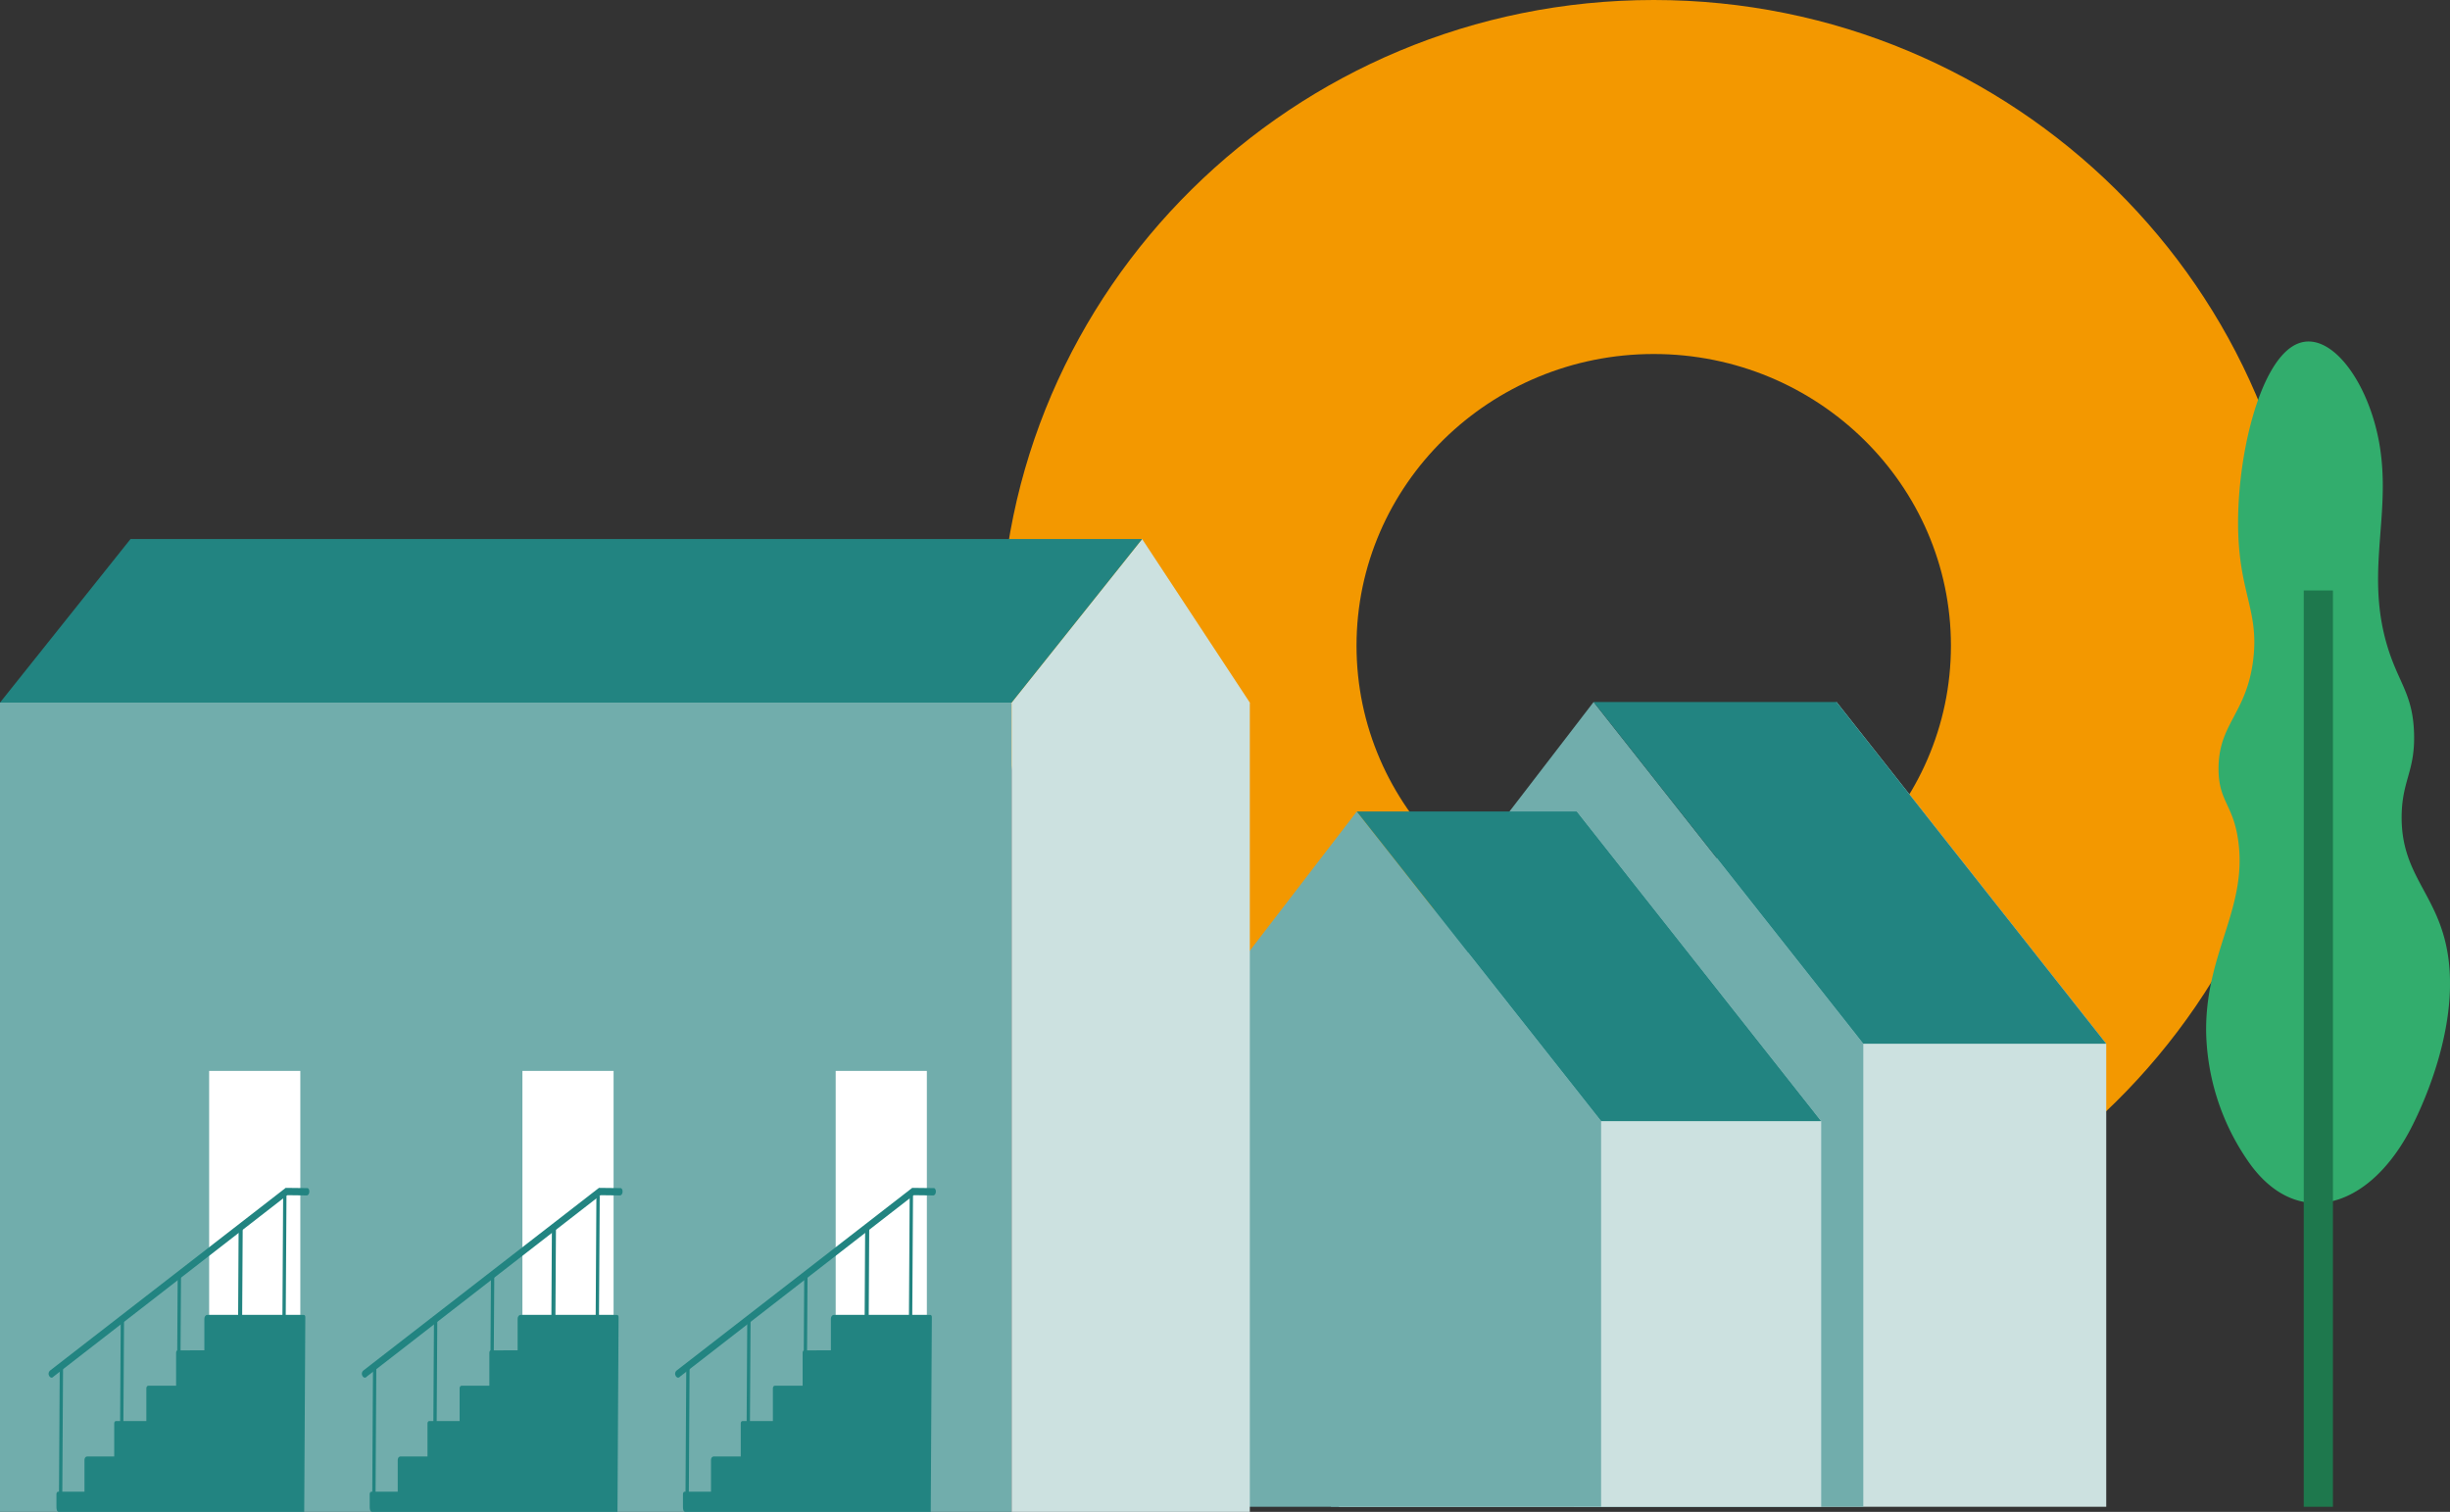
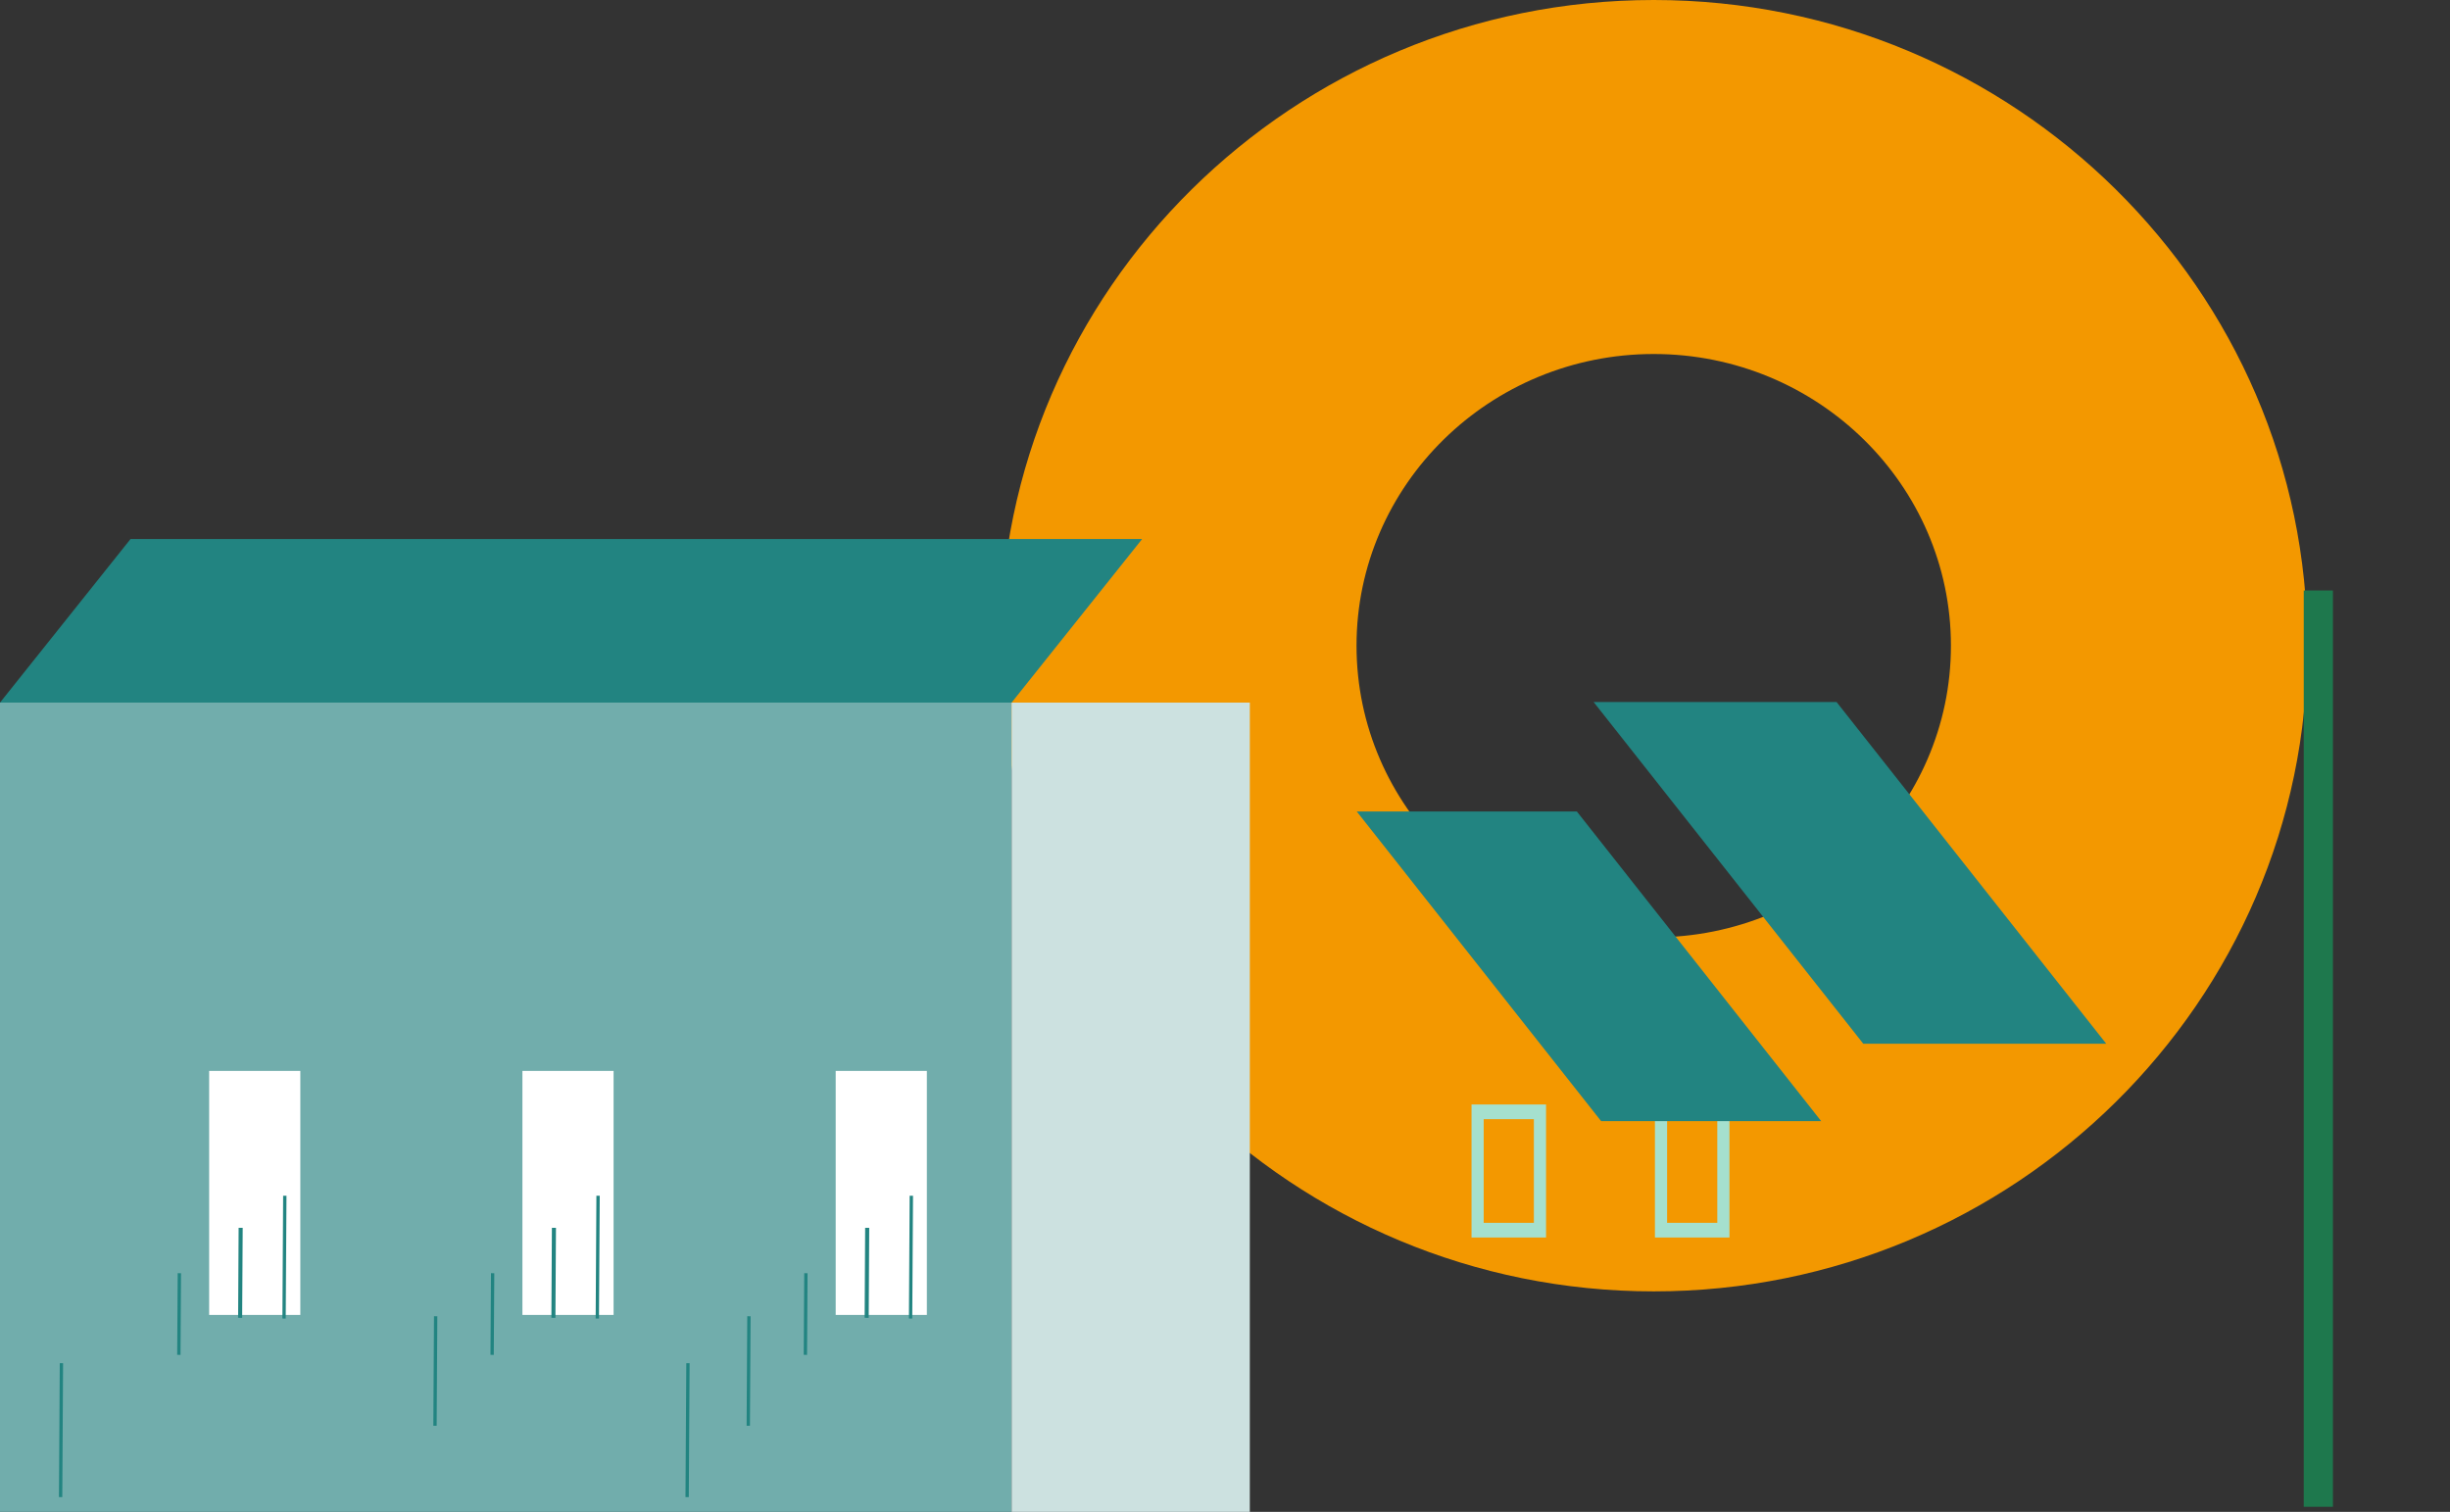
<svg xmlns="http://www.w3.org/2000/svg" width="481.248" height="297" viewBox="0 0 481.248 297">
  <rect x="0" y="0" width="481.248" height="297" fill="#333333" stroke="none" />
  <defs>
    <clipPath id="clip-path">
-       <path id="Path_354" data-name="Path 354" d="M0,76.861H210.845v-190.78H0Z" transform="translate(0 113.919)" fill="none" />
-     </clipPath>
+       </clipPath>
    <clipPath id="clip-path-3">
-       <path id="Path_363" data-name="Path 363" d="M0,100.744H245.5V-90.369H0Z" transform="translate(0 90.369)" fill="none" />
-     </clipPath>
+       </clipPath>
    <clipPath id="clip-path-7">
-       <path id="Path_395" data-name="Path 395" d="M0,145.192H47.9V-83.723H0Z" transform="translate(0 83.723)" fill="none" />
+       <path id="Path_395" data-name="Path 395" d="M0,145.192V-83.723H0Z" transform="translate(0 83.723)" fill="none" />
    </clipPath>
  </defs>
  <g id="Group_553" data-name="Group 553" transform="translate(-1285.655 -1637)">
    <path id="Path_397" data-name="Path 397" d="M877.883,588.951c-70.8,0-128.395,56.9-128.395,126.842s57.6,126.844,128.395,126.844,128.393-56.9,128.393-126.844S948.679,588.951,877.883,588.951Zm0,184.143c-32.192,0-58.382-25.7-58.382-57.3s26.19-57.3,58.382-57.3,58.378,25.7,58.378,57.3S910.073,773.094,877.883,773.094Z" transform="translate(732.612 1048.049)" fill="#f39800" />
    <g id="Group_470" data-name="Group 470" transform="translate(1491.155 1742.22)">
      <g id="Group_464" data-name="Group 464" transform="translate(0 0)" clip-path="url(#clip-path)">
        <g id="Group_462" data-name="Group 462" transform="translate(103.654 32.684)">
          <path id="Path_352" data-name="Path 352" d="M42.129,90.226-62.441,42.27V-66.589q25.8-33.571,51.594-67.139Q15.64-100.159,42.129-66.589Z" transform="translate(62.441 133.728)" fill="#cce1e0" />
        </g>
        <g id="Group_463" data-name="Group 463" transform="translate(55.934 32.684)">
          <path id="Path_353" data-name="Path 353" d="M42.129,82.5-62.441,53.725V-55.135q25.8-33.571,51.594-67.139Q15.64-88.705,42.129-55.135Z" transform="translate(62.441 122.274)" fill="#71adac" />
        </g>
      </g>
      <g id="Group_465" data-name="Group 465" transform="translate(107.528 32.683)">
        <path id="Path_355" data-name="Path 355" d="M0,0H47.721L100.7,67.139H52.976Z" fill="#228481" />
      </g>
      <path id="Path_356" data-name="Path 356" d="M64.528-21.058H49.888V-47.19h14.64Zm-12.25-2.884h9.857V-44.306H52.278Z" transform="translate(33.66 158.941)" fill="#a5e0ce" />
      <path id="Path_357" data-name="Path 357" d="M86.04-21.058H71.4V-47.19H86.04ZM73.791-23.942H83.65V-44.306H73.791Z" transform="translate(48.174 158.941)" fill="#a5e0ce" />
      <g id="Group_468" data-name="Group 468" transform="translate(0 0)" clip-path="url(#clip-path)">
        <g id="Group_466" data-name="Group 466" transform="translate(57.5 54.201)">
          <path id="Path_358" data-name="Path 358" d="M38.166,81.74-56.568,38.295V-60.327Q-33.2-90.74-9.827-121.15q24,30.411,47.994,60.823Z" transform="translate(56.568 121.15)" fill="#cce1e0" />
        </g>
        <g id="Group_467" data-name="Group 467" transform="translate(14.268 54.202)">
          <path id="Path_359" data-name="Path 359" d="M38.166,74.739-56.568,48.672V-49.95Q-33.2-80.363-9.827-110.773q24,30.411,47.994,60.823Z" transform="translate(56.568 110.773)" fill="#71adac" />
        </g>
      </g>
      <g id="Group_469" data-name="Group 469" transform="translate(61.009 54.201)">
        <path id="Path_361" data-name="Path 361" d="M0,0H43.232L91.224,60.823H47.994Z" transform="translate(0)" fill="#228481" />
      </g>
    </g>
    <g id="Group_498" data-name="Group 498" transform="translate(1285.655 1742.887)">
      <g id="Group_472" data-name="Group 472" transform="translate(0 0)" clip-path="url(#clip-path-3)">
        <g id="Group_471" data-name="Group 471" transform="translate(198.707 0)">
          <path id="Path_362" data-name="Path 362" d="M13.516,0,34.668,32.135C32.651,34.759,24.961,44.126,13,44.959c-14.133.983-23.487-10.705-25.126-12.824Q.7,16.067,13.516,0" transform="translate(12.124)" fill="#cce1e0" />
        </g>
      </g>
      <path id="Path_364" data-name="Path 364" d="M0,83.8H198.708V-75.174H0Z" transform="translate(0 107.309)" fill="#71adac" />
      <path id="Path_365" data-name="Path 365" d="M93.96,83.8h46.792V-75.174H93.96Z" transform="translate(104.748 107.309)" fill="#cce1e0" />
      <g id="Group_473" data-name="Group 473" transform="translate(0 0)">
        <path id="Path_366" data-name="Path 366" d="M13.516,0l-25.64,32.135H186.583L212.223,0Z" transform="translate(12.124)" fill="#228481" />
      </g>
      <path id="Path_367" data-name="Path 367" d="M37.334,6.975H19.426V-40.961H37.334Z" transform="translate(21.657 145.45)" fill="#fff" />
      <path id="Path_368" data-name="Path 368" d="M66.431,6.975H48.523V-40.961H66.431Z" transform="translate(54.094 145.45)" fill="#fff" />
      <path id="Path_369" data-name="Path 369" d="M95.528,6.975H77.62V-40.961H95.528Z" transform="translate(86.532 145.45)" fill="#fff" />
      <g id="Group_474" data-name="Group 474" transform="translate(134.649 161.9)">
        <path id="Path_370" data-name="Path 370" d="M0,13.869l.651.008L.81-12.433l-.651-.008Z" transform="translate(0 12.441)" fill="#228481" />
      </g>
      <g id="Group_475" data-name="Group 475" transform="translate(146.656 152.681)">
        <path id="Path_371" data-name="Path 371" d="M0,11.34l.651.008L.78-10.164l-.651-.008Z" transform="translate(0 10.172)" fill="#228481" />
      </g>
      <g id="Group_476" data-name="Group 476" transform="translate(157.876 144.225)">
        <path id="Path_372" data-name="Path 372" d="M0,8.455l.651.008.1-16.041L.1-7.584Z" transform="translate(0 7.584)" fill="#228481" />
      </g>
      <g id="Group_477" data-name="Group 477" transform="translate(169.84 135.31)">
        <path id="Path_373" data-name="Path 373" d="M0,9.32l.8.008L.9-8.352l-.8-.008Z" transform="translate(0 8.36)" fill="#228481" />
      </g>
      <g id="Group_478" data-name="Group 478" transform="translate(178.54 129.013)">
        <path id="Path_374" data-name="Path 374" d="M0,12.714l.651.008L.8-11.4.144-11.4Z" transform="translate(0 11.405)" fill="#228481" />
      </g>
      <g id="Group_481" data-name="Group 481" transform="translate(0 0)" clip-path="url(#clip-path-3)">
        <g id="Group_479" data-name="Group 479" transform="translate(132.611 127.466)">
          <path id="Path_375" data-name="Path 375" d="M.223,18.863,46.376-16.92l4.2.047c.577-.057.626,1.383-.066,1.436l-3.83-.044L.785,20.14c-.6.759-1.535-.634-.563-1.277" transform="translate(0.2 16.92)" fill="#228481" />
        </g>
        <g id="Group_480" data-name="Group 480" transform="translate(134.154 152.426)">
          <path id="Path_376" data-name="Path 376" d="M2.9,18.3V12.076c0-.376.222-.683.5-.683H8.745V4.885c0-.252.15-.457.334-.457h5.979V-2.015c0-.271.161-.491.357-.491H20.9V-9.022c0-.241.144-.438.319-.438H26.45v-6.192c0-.423.25-.766.558-.766H45.991c.159,0,.288.178.288.4l-.214,38.289-48.08,0c-.59.08-.59-.658-.59-1.049V18.771c0-.26.152-.469.343-.469Z" transform="translate(2.605 16.417)" fill="#228481" />
        </g>
      </g>
      <g id="Group_482" data-name="Group 482" transform="translate(73.115 161.9)">
-         <path id="Path_378" data-name="Path 378" d="M0,13.869l.651.008L.81-12.433l-.651-.008Z" transform="translate(0 12.441)" fill="#228481" />
-       </g>
+         </g>
      <g id="Group_483" data-name="Group 483" transform="translate(85.121 152.681)">
        <path id="Path_379" data-name="Path 379" d="M0,11.34l.651.008L.78-10.164l-.651-.008Z" transform="translate(0 10.172)" fill="#228481" />
      </g>
      <g id="Group_484" data-name="Group 484" transform="translate(96.341 144.225)">
        <path id="Path_380" data-name="Path 380" d="M0,8.455l.651.008.1-16.041L.1-7.584Z" transform="translate(0 7.584)" fill="#228481" />
      </g>
      <g id="Group_485" data-name="Group 485" transform="translate(108.307 135.31)">
        <path id="Path_381" data-name="Path 381" d="M0,9.32l.793.008L.9-8.352l-.8-.008Z" transform="translate(0 8.36)" fill="#228481" />
      </g>
      <g id="Group_486" data-name="Group 486" transform="translate(117.005 129.013)">
        <path id="Path_382" data-name="Path 382" d="M0,12.714l.651.008L.8-11.4.144-11.4Z" transform="translate(0 11.405)" fill="#228481" />
      </g>
      <g id="Group_489" data-name="Group 489" transform="translate(0 0)" clip-path="url(#clip-path-3)">
        <g id="Group_487" data-name="Group 487" transform="translate(71.077 127.466)">
          <path id="Path_383" data-name="Path 383" d="M.223,18.863,46.376-16.92l4.2.047c.577-.057.626,1.383-.066,1.436l-3.83-.044L.785,20.14c-.6.759-1.535-.634-.563-1.277" transform="translate(0.2 16.92)" fill="#228481" />
        </g>
        <g id="Group_488" data-name="Group 488" transform="translate(72.621 152.426)">
          <path id="Path_384" data-name="Path 384" d="M2.9,18.3V12.076c0-.376.222-.683.5-.683H8.745V4.885c0-.252.15-.457.336-.457h5.976V-2.015c0-.271.161-.491.357-.491H20.9V-9.022c0-.241.144-.438.319-.438H26.45v-6.192c0-.423.25-.766.558-.766H45.991c.159,0,.288.178.288.4l-.214,38.289-48.08,0c-.59.08-.59-.658-.59-1.049V18.771c0-.26.152-.469.343-.469Z" transform="translate(2.605 16.417)" fill="#228481" />
        </g>
      </g>
      <g id="Group_490" data-name="Group 490" transform="translate(11.58 161.9)">
        <path id="Path_386" data-name="Path 386" d="M0,13.869l.653.008L.81-12.433l-.649-.008Z" transform="translate(0 12.441)" fill="#228481" />
      </g>
      <g id="Group_491" data-name="Group 491" transform="translate(23.588 152.681)">
-         <path id="Path_387" data-name="Path 387" d="M0,11.34l.651.008L.78-10.164l-.651-.008Z" transform="translate(0 10.172)" fill="#228481" />
-       </g>
+         </g>
      <g id="Group_492" data-name="Group 492" transform="translate(34.806 144.225)">
        <path id="Path_388" data-name="Path 388" d="M0,8.455l.653.008.1-16.041L.1-7.584Z" transform="translate(0 7.584)" fill="#228481" />
      </g>
      <g id="Group_493" data-name="Group 493" transform="translate(46.773 135.31)">
        <path id="Path_389" data-name="Path 389" d="M0,9.32l.793.008L.9-8.352l-.8-.008Z" transform="translate(0 8.36)" fill="#228481" />
      </g>
      <g id="Group_494" data-name="Group 494" transform="translate(55.473 129.013)">
        <path id="Path_390" data-name="Path 390" d="M0,12.714l.651.008L.8-11.4.144-11.4Z" transform="translate(0 11.405)" fill="#228481" />
      </g>
      <g id="Group_497" data-name="Group 497" transform="translate(0 0)" clip-path="url(#clip-path-3)">
        <g id="Group_495" data-name="Group 495" transform="translate(9.543 127.466)">
          <path id="Path_391" data-name="Path 391" d="M.223,18.863,46.376-16.92l4.206.047c.575-.057.624,1.383-.068,1.436l-3.83-.044L.785,20.14c-.6.759-1.535-.634-.563-1.277" transform="translate(0.2 16.92)" fill="#228481" />
        </g>
        <g id="Group_496" data-name="Group 496" transform="translate(11.087 152.426)">
          <path id="Path_392" data-name="Path 392" d="M2.9,18.3V12.076c0-.376.222-.683.5-.683H8.745V4.885c0-.252.15-.457.336-.457h5.976V-2.015c0-.271.161-.491.357-.491H20.9V-9.022c0-.241.144-.438.319-.438H26.45v-6.192c0-.423.25-.766.558-.766H45.991c.161,0,.29.178.288.4l-.214,38.289-48.08,0c-.59.08-.59-.658-.59-1.049V18.771c0-.26.152-.469.343-.469Z" transform="translate(2.605 16.417)" fill="#228481" />
        </g>
      </g>
    </g>
    <g id="Group_501" data-name="Group 501" transform="translate(1719 1787.808)">
      <g id="Group_500" data-name="Group 500" transform="translate(0 -83.723)" clip-path="url(#clip-path-7)">
        <g id="Group_499" data-name="Group 499" transform="translate(0.001 0)">
          <path id="Path_394" data-name="Path 394" d="M4.936,101.706A46.2,46.2,0,0,1-2.84,77.257c-.282-15.686,8.1-24.285,6.319-37.688C2.5,32.247-.4,31.785-.412,25.307-.42,16.388,5.081,14.526,6.394,3.915,7.545-5.373,3.941-8.892,3.479-20.534,2.9-35.143,7.561-55.13,15.143-58.225,21.189-60.691,28.09-52.019,30.7-40.907,34.192-26.027,28.21-14.35,32.642.858c2.19,7.511,5.077,9.559,5.348,17.318.265,7.538-2.33,9.31-2.431,16.3C35.384,46.735,43.243,50.019,44.8,63c1.848,15.432-6.762,31.736-7.776,33.614-8.509,15.733-22.855,19.265-32.083,5.094" transform="translate(2.847 58.647)" fill="#32ad6d" />
        </g>
      </g>
      <path id="Path_396" data-name="Path 396" d="M7.013,114.171h5.731V-65.835H7.013Z" transform="translate(12.162 31.021)" fill="#1e784d" />
    </g>
  </g>
</svg>